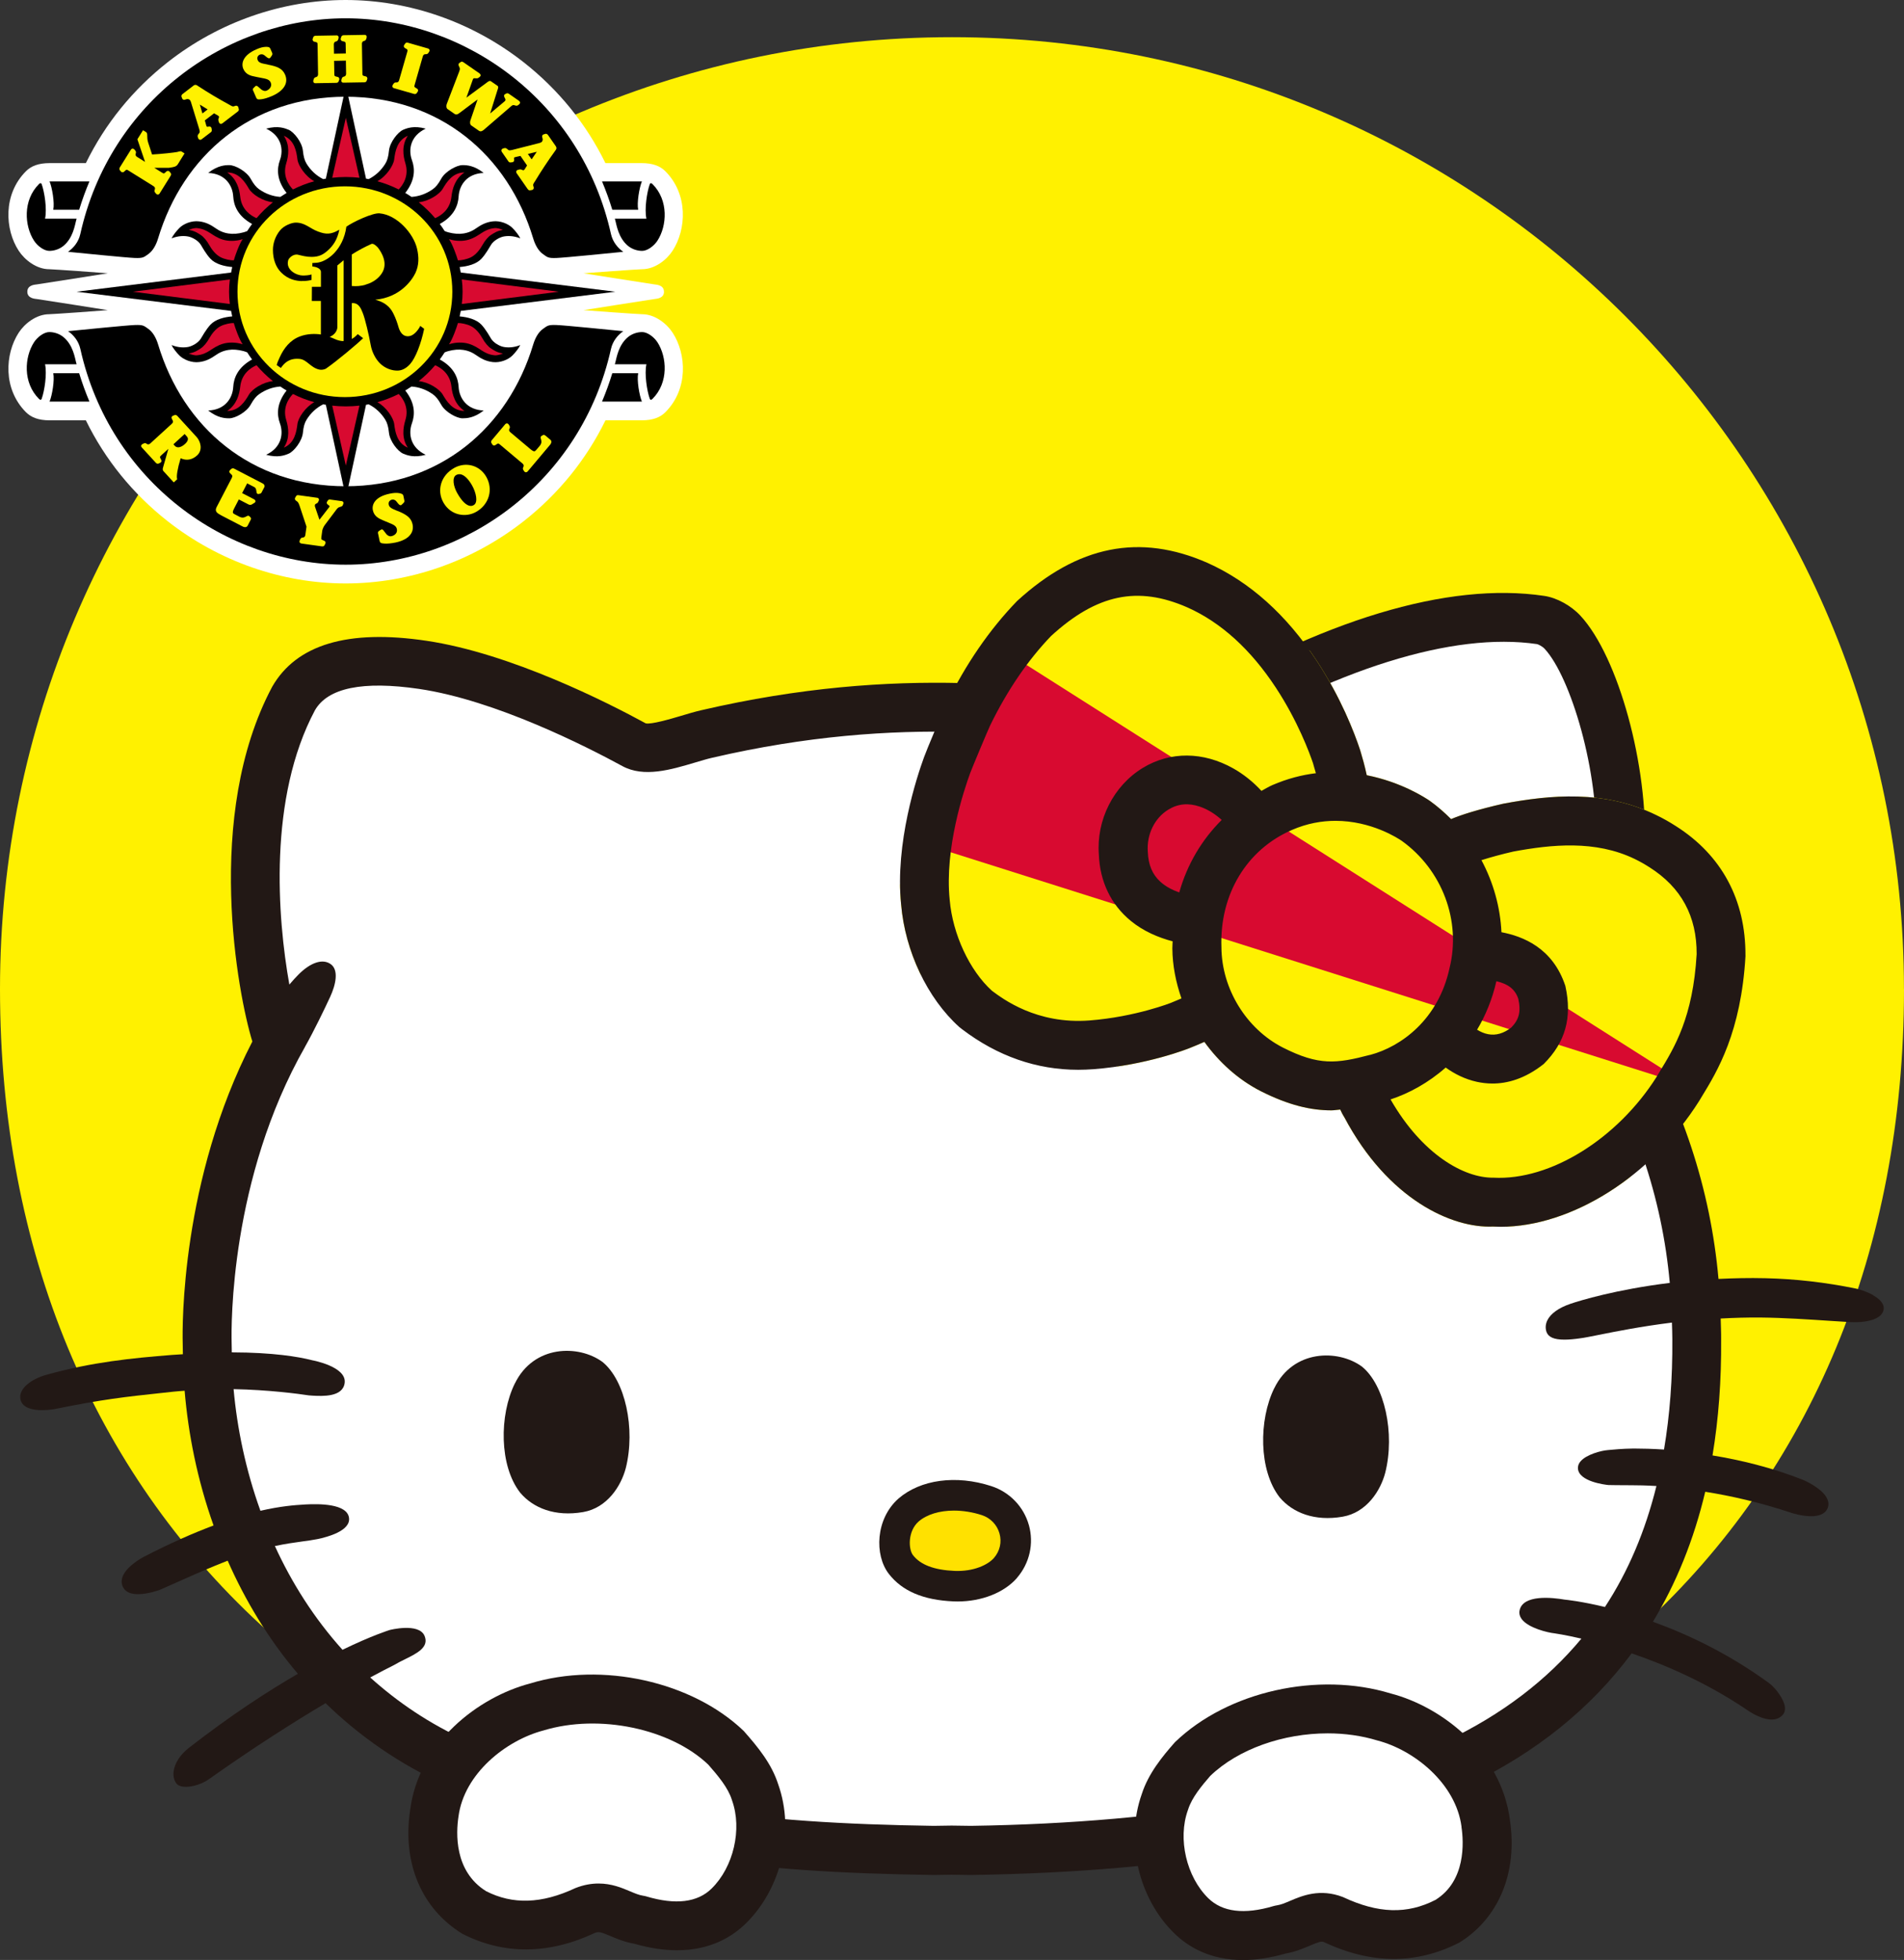
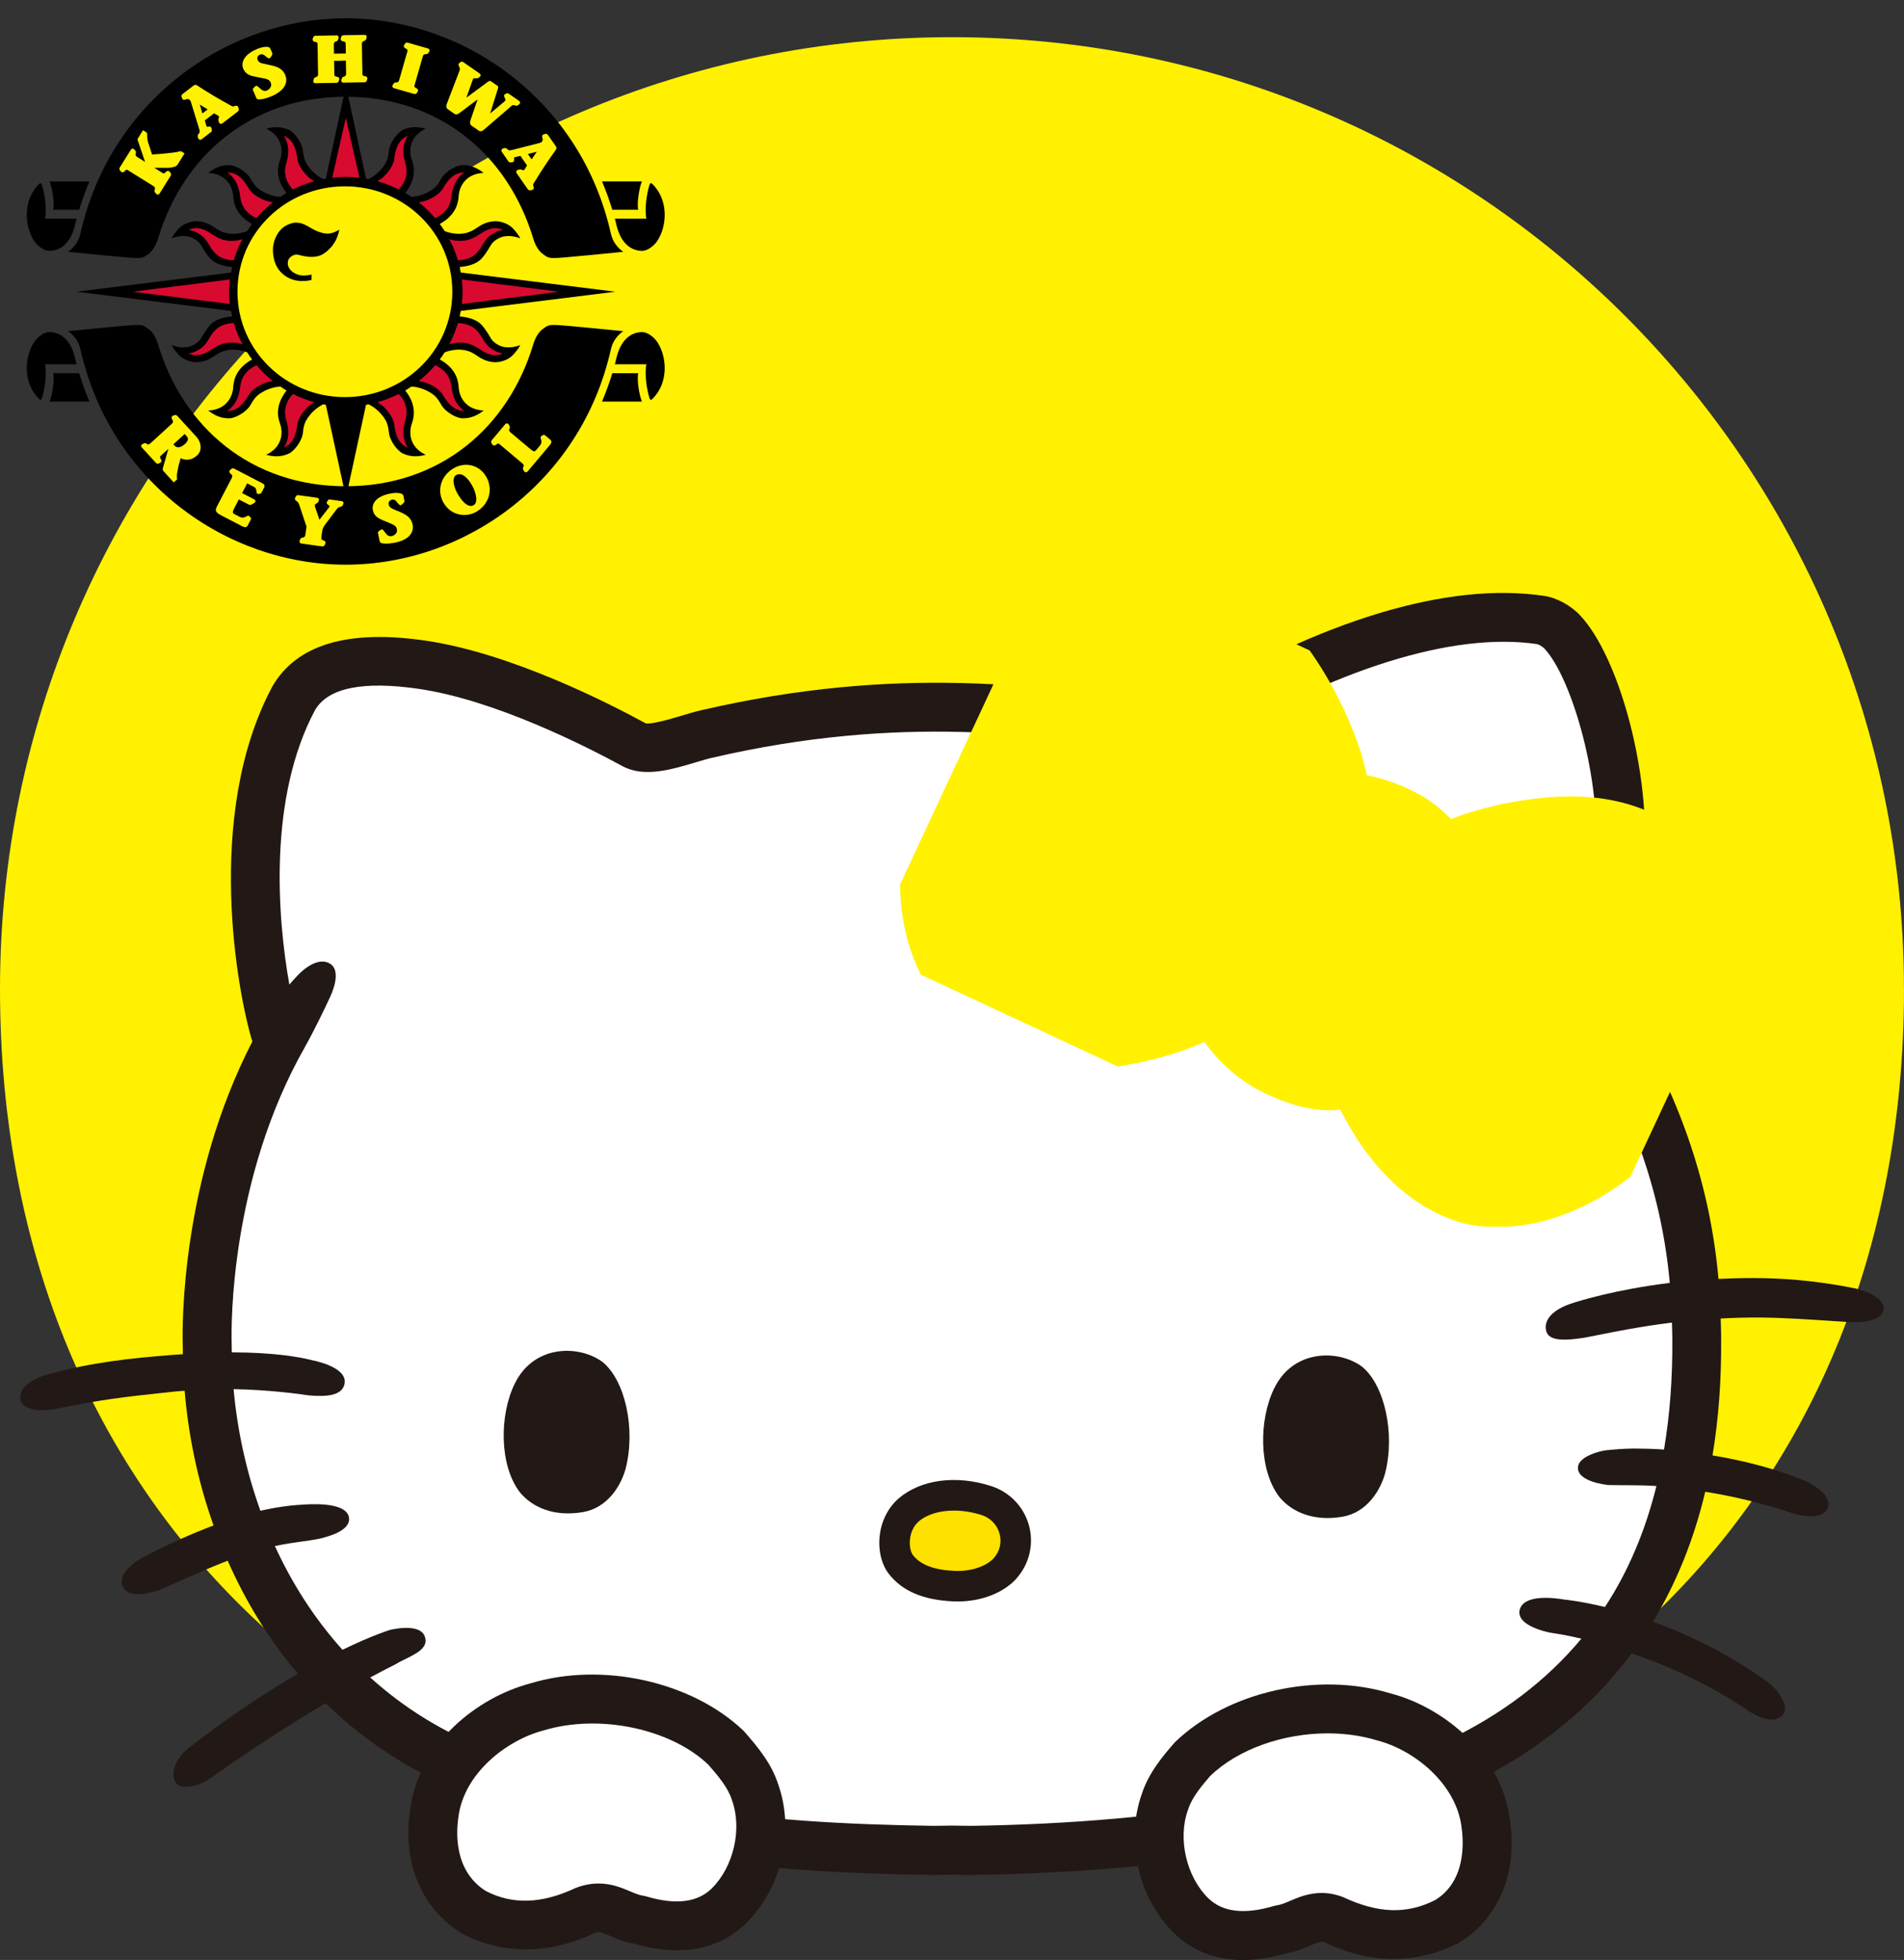
<svg xmlns="http://www.w3.org/2000/svg" id="_レイヤー_2" data-name="レイヤー 2" viewBox="0 0 426.45 439.06">
  <rect x="0" y="0" width="426.45" height="439.06" fill="#333333" stroke="none" />
  <defs>
    <style>
      .cls-1 {
        fill: none;
      }

      .cls-2 {
        fill: #221815;
      }

      .cls-3 {
        fill: #ffe100;
      }

      .cls-4 {
        fill: #fff;
      }

      .cls-5 {
        fill: #d80a30;
      }

      .cls-6 {
        fill: #fff100;
      }

      .cls-7 {
        clip-path: url(#clippath);
      }
    </style>
    <clipPath id="clippath">
      <path class="cls-1" d="M390.94,214.08c.07-12.49-5.34-22.53-15.6-29.03-.69-.44-1.39-.87-2.1-1.27-.77-.43-1.55-.85-2.34-1.22-11.64-5.67-23.69-4.48-34.15-2.53-5.83,1.33-9.45,2.5-11.74,3.46-1.46-1.46-3.03-2.84-4.74-4.07-.97-.67-6.37-4.22-14.15-5.76-.48-2.23-.98-3.97-1.26-4.88-.01-.05-.23-.79-.25-.84-1.29-3.88-4.26-11.63-9.68-19.89-6.8-10.34-15.02-17.72-24.49-21.96-15.15-6.65-29.01-3.93-42.64,8.55-6.19,6.4-11.53,14.18-15.87,23.1-.54,1.12-4.52,10.56-4.96,11.86-1.56,4.27-6.56,19.27-5.14,33.03.89,10.47,5.87,20.98,13,27.42.12.11.54.44.67.53,7.94,6.03,16.67,9.07,25.99,9.07,1.13,0,2.27-.05,3.42-.13,12.05-.93,21.23-4.61,21.51-4.72,1.18-.45,2.22-.93,3.33-1.4,3.32,4.59,7.6,8.48,12.65,11.05,6.29,3.17,11.23,4.29,15.81,4.29.67,0,1.31-.14,1.97-.18.25.54.51,1.09.92,1.73,9.83,18.52,24.19,24.87,33.25,24.48.58.03,1.17.05,1.76.05,15.78,0,33.72-11.18,44.46-28.18l.53-.88c3.53-5.77,8.87-14.5,9.85-31.66Z" />
    </clipPath>
  </defs>
  <g id="_レイヤー_1-2" data-name="レイヤー 1">
    <g>
      <path class="cls-6" d="M426.45,221.55c0,117.76-84.41,196.43-213.22,196.43S0,339.31,0,221.55,95.46,8.33,213.22,8.33s213.22,95.46,213.22,213.23Z" />
      <g>
        <g>
          <path class="cls-2" d="M419.51,290.11c-1.3-.72-2.84-1.24-3.8-1.44-6.81-1.4-13.64-2.18-20.31-2.33-3.7-.09-7.16,0-10.5.16-1.79-20.11-8.09-39.31-19.27-58.27,1.62-9.72,2.12-22.36,2.53-32.66l.21-5.17c.84-18.75-5.88-43.26-14.38-52.46-2.12-2.29-5.31-4.04-8.12-4.45-21.54-3.21-49.87,5.34-81.73,24.67l-4-.59c-26.18-3.9-58.77-8.75-103.06,1.53-1.4.32-2.95.78-4.54,1.26-2.37.71-6.76,1.98-7.92,1.68-8.49-4.64-30.28-15.71-49.14-18.5-17.53-2.61-29.09.83-34.52,10.31-15.37,28.86-7.65,69.07-4.44,79.47-16,31.01-15.7,63.87-15.6,67.47,0,.84.03,1.72.04,2.58-.84.06-1.6.09-2.48.16-8.93.71-17.8,1.58-28.07,4.44-3.34.92-6.41,3.14-5.81,5.59.47,1.92,2.84,2.34,4.83,2.34,1.54,0,2.85-.25,2.89-.26,10.63-2.17,16.02-2.75,23.47-3.55l3.14-.34c.81-.09,1.61-.13,2.42-.2.81,9.68,2.85,19.99,6.48,30.18-4.44,1.67-9.56,3.89-15.71,7.07-.04.02-3.98,2.08-4.74,4.62-.23.78-.15,1.56.23,2.24.62,1.11,1.92,1.46,3.31,1.46,2.3,0,4.82-.95,4.86-.96,1.84-.81,3.57-1.58,5.21-2.31,3.72-1.66,6.96-3.05,10-4.23,3.93,8.9,9.09,17.53,15.73,25.34-6.84,3.96-15.09,9.33-24.43,16.6-1.94,1.52-3.19,3.45-3.41,5.32-.12,1.04.11,1.99.65,2.67.41.51,1.18.73,2.1.73,1.62,0,3.71-.68,5.14-1.7,10.26-7.27,19.16-12.89,26.15-17.04,7.51,7.31,16.5,13.67,27.22,18.49,35.27,15.84,67.77,19.4,108.95,20l4.04-.06,4.36.06c47.38-.7,84.81-7.46,111.26-20.11,15.35-7.34,27.56-17.24,36.7-29.54,7.64,2.61,16.9,6.62,25.83,12.66,1.14.79,3.45,2.17,5.5,2.17.92,0,1.79-.27,2.47-1.01.29-.3.61-.85.53-1.73-.17-1.86-2.22-4.46-3.56-5.43-9.12-6.66-18.29-10.95-26.01-13.74,5.25-8.67,9.17-18.37,11.72-29.12,5.64.9,12.22,2.35,19.44,4.77.04,0,2.17.71,4.26.71,1.57,0,3.11-.39,3.7-1.78.27-.63.26-1.33-.03-2.02-1.04-2.48-5.39-4.32-5.43-4.33-7.12-2.82-14.12-4.47-20.31-5.49,1.35-8.14,2-16.8,1.93-26,.02-1.57-.07-3.12-.1-4.67,2.93-.16,5.97-.26,9.16-.22,4.96.05,10.48.42,15.35.74,1.52.1,2.99.19,4.4.28,3.19.18,7.1-.41,7.57-2.73.17-.81-.11-2.03-2.36-3.29Z" />
          <path class="cls-4" d="M354.53,228.24c1.76-9.13,2.29-22.42,2.71-33.11l.22-5.23c.76-16.97-5.67-38.25-11.49-44.55-.51-.56-1.4-.99-1.72-1.06-18.78-2.76-45.27,5.51-74.57,23.31-2.08,1.26-3.22,1.95-5.23,1.65l-5.91-.87c-25.25-3.76-56.69-8.45-98.98,1.36-1.2.27-2.52.68-3.88,1.08-5.38,1.6-11.46,3.43-16.3.79-7.98-4.35-28.38-14.75-45.5-17.28-12.59-1.85-20.45-.25-23.34,4.78-10.47,19.65-8.42,46.45-5.73,61.45.72-.85,1.42-1.62,2.07-2.27,2.63-2.63,5.32-3.6,7.16-2.33,1.91,1.32,1.15,4.66-.08,7.33-1.22,2.65-3.69,7.76-5.63,11.18,0,0,0,.01,0,.02-16.85,29.6-16.54,62.53-16.45,66.2,0,.74.03,1.51.04,2.26,9.31.02,14.99,1,17.89,1.74l.21.05c.06.01,7.62,1.41,7.18,5.04-.39,3.23-4.98,2.99-7.2,2.87l-.82-.06c-2.44-.37-8.96-1.24-16.86-1.4.79,8.79,2.71,18.09,6.01,27.25,4.52-1.04,7.71-1.28,9.83-1.4l.29-.02c2.79-.15,9.39-.25,9.73,3.07.3,2.87-4.87,4.24-7.11,4.7-1.04.21-2.16.36-3.41.53-1.75.24-3.74.52-6.09,1.02,3.77,8.24,8.76,16.15,15.14,23.24,6.63-3.22,10.45-4.39,10.53-4.42.06-.03,6.57-1.68,7.84,1.28,1.09,2.56-1.67,3.92-4.33,5.24-.85.42-1.74.86-2.55,1.35,0,0-.09.05-.26.13-1.03.51-2.75,1.4-5.02,2.62,6.17,5.56,13.32,10.43,21.71,14.2,33.54,15.07,64.84,18.45,104.46,19.04l4.04-.06,4.36.06c44.98-.67,81.88-7.25,106.54-19.04,12.36-5.91,22.38-13.54,30.17-22.9-3.71-.86-5.98-1.18-6.04-1.19-1.42-.14-5.85-1.17-7.34-3.19-.44-.61-.61-1.28-.47-1.94.75-3.62,7.32-2.9,10.09-2.42.35.03,3.75.38,9.03,1.65,5.2-7.94,9.03-16.98,11.53-27.1-2.33-.14-4.2-.17-5.48-.17-2.44.01-5.28-.05-5.28-.05-.73-.07-6.59-.76-6.82-3.68-.03-.39.05-1,.6-1.64,1.31-1.53,4.62-2.39,6.03-2.5l.31-.03c.84-.08,3.07-.3,5.31-.32h.61c1.62,0,3.81.05,6.42.22,1.29-7.68,1.93-15.9,1.86-24.75.01-1.24-.06-2.46-.09-3.69-6.85.85-12.47,1.97-16.3,2.74-1.96.39-3.38.68-4.24.78-1.38.2-2.56.3-3.55.3-2.31,0-3.58-.56-4-1.72-.29-.84-.23-1.74.18-2.59.74-1.52,2.53-2.81,5.19-3.72,2.09-.71,10.2-3.2,22.24-4.68-1.72-19.09-7.86-37.28-18.78-55.31-.7-1.16-.95-2.54-.69-3.87Z" />
        </g>
        <g>
          <path class="cls-2" d="M115.31,309.92c-3.5,7.1-3.52,18.45,1.21,24.48,2.92,3.45,7.8,5.41,14.09,4.33,5.43-.94,8.52-5.9,9.55-9.85,2.23-8.84-.14-19.68-5.23-23.79-5.36-3.91-15.39-3.82-19.61,4.83Z" />
          <path class="cls-2" d="M285.41,310.96c-3.5,7.1-3.52,18.45,1.21,24.48,2.92,3.45,7.8,5.41,14.09,4.33,5.43-.94,8.52-5.9,9.55-9.85,2.23-8.84-.15-19.68-5.23-23.79-5.36-3.91-15.39-3.82-19.61,4.83Z" />
          <g>
            <path class="cls-2" d="M230.45,341.67c-1.17-4.16-4.32-7.43-8.44-8.76-7.86-2.55-15.82-1.48-20.77,2.79-5.16,4.56-5.41,12.65-2.19,16.84,2.99,3.88,7.72,5.9,14.48,6.2.31.01.63.02.94.02,5.41,0,10.44-1.98,13.31-5.27v-.02c2.83-3.28,3.82-7.69,2.67-11.81Z" />
            <path class="cls-3" d="M219.9,339.41c-2.1-.68-4.24-1.01-6.25-1.01-3.19,0-6.05.84-7.91,2.45-2.45,2.17-2.29,6.18-1.26,7.52,1.68,2.18,4.74,3.34,9.35,3.54,4.27.17,7.46-1.38,8.79-2.9,1.34-1.56,1.79-3.55,1.24-5.49-.54-1.94-2.02-3.48-3.96-4.11Z" />
          </g>
        </g>
      </g>
      <g>
        <g>
          <path class="cls-2" d="M174.31,399.75c-1.48-4.63-4.48-8.3-7.74-11.99-11.57-11.1-31.76-15.56-47.81-10.64-11.58,3.03-24.94,13.2-26.89,28.3-1.79,11.76,2.42,22.06,11.65,27.76,9.31,4.78,19.42,4.67,29.7-.17.87-.33,1.3-.24,3.57.72,1.42.61,3.17,1.34,5.28,1.7,3.57,1.03,6.76,1.46,9.57,1.46,7.46,0,12.38-3.02,15.44-6.04,7.97-7.84,10.94-20.61,7.23-31.1Z" />
          <path class="cls-4" d="M163.97,403.34c-.03-.07-.05-.13-.07-.2-.83-2.65-3.05-5.31-5.25-7.82-8.41-8.05-24.41-11.47-36.92-7.67-8.41,2.21-17.79,9.67-19.04,19.29-.55,3.62-1.01,12.25,6.19,16.72,5.93,3.02,12.4,2.87,20-.7,1.9-.75,3.63-1.02,5.19-1.02,2.92,0,5.24.98,6.98,1.72,1.12.47,2.08.88,2.97,1.01.27.04.53.09.78.17,6.51,1.94,11.44,1.34,14.59-1.78,4.91-4.82,6.87-13.3,4.58-19.71Z" />
        </g>
        <g>
          <path class="cls-2" d="M338.19,407.71c-1.98-15.21-15.33-25.39-26.69-28.34-16.27-4.97-36.47-.53-48.34,10.91-2.82,3.2-5.95,7-7.44,11.65-3.71,10.49-.74,23.27,7.22,31.1,3.07,3.03,8,6.05,15.45,6.05,2.81,0,5.99-.43,9.57-1.46,2.11-.36,3.85-1.1,5.28-1.7,2.29-.98,2.71-1.06,3.23-.88,10.61,5,20.73,5.1,30.44.1,8.83-5.48,13.04-15.78,11.27-27.43Z" />
          <path class="cls-4" d="M327.35,409.24c-1.27-9.74-10.64-17.21-18.84-19.34-3.53-1.08-7.32-1.6-11.13-1.6-9.92,0-20.02,3.48-26.32,9.54-1.88,2.17-4.1,4.83-4.94,7.48-.02.07-.04.13-.07.2-2.29,6.41-.33,14.89,4.56,19.7,3.17,3.11,8.06,3.72,14.6,1.78.25-.07.51-.13.78-.17.89-.13,1.85-.53,2.97-1.01,2.67-1.14,6.69-2.83,11.82-.85,7.93,3.73,14.41,3.88,20.73.64,6.81-4.24,6.35-12.88,5.82-16.38Z" />
        </g>
      </g>
      <g>
        <g class="cls-7">
          <rect class="cls-6" x="244.78" y="115.66" width="102.63" height="175.93" transform="translate(-13.59 385.92) rotate(-65)" />
-           <polygon class="cls-5" points="378.57 243.39 223.93 145.16 203.92 188.07 378.57 243.39" />
        </g>
-         <path class="cls-2" d="M390.94,214.08c.07-12.49-5.34-22.53-15.6-29.03-.69-.44-1.39-.87-2.1-1.27-.77-.43-1.55-.85-2.34-1.22-11.64-5.67-23.69-4.48-34.15-2.53-5.83,1.33-9.45,2.5-11.74,3.46-1.46-1.46-3.03-2.84-4.74-4.07-.97-.67-6.37-4.22-14.15-5.76-.48-2.23-.98-3.97-1.26-4.88-.01-.05-.23-.79-.25-.84-1.29-3.88-4.26-11.63-9.68-19.89-6.8-10.34-15.02-17.72-24.49-21.96-15.15-6.65-29.01-3.93-42.64,8.55-6.19,6.4-11.53,14.18-15.87,23.1-.54,1.12-4.52,10.56-4.96,11.86-1.56,4.27-6.56,19.27-5.14,33.03.89,10.47,5.87,20.98,13,27.42.12.11.54.44.67.53,7.94,6.03,16.67,9.07,25.99,9.07,1.13,0,2.27-.05,3.42-.13,12.05-.93,21.23-4.61,21.51-4.72,1.18-.45,2.22-.93,3.33-1.4,3.32,4.59,7.6,8.48,12.65,11.05,6.29,3.17,11.23,4.29,15.81,4.29.67,0,1.31-.14,1.97-.18.25.54.51,1.09.92,1.73,9.83,18.52,24.19,24.87,33.25,24.48.58.03,1.17.05,1.76.05,15.78,0,33.72-11.18,44.46-28.18l.53-.88c3.53-5.77,8.87-14.5,9.85-31.66ZM262.41,224.6c-.08.03-8.08,3.2-18.37,4-11.87.91-19.45-4.85-21.88-6.66-5-4.53-8.79-12.66-9.45-20.34-1.18-11.51,3.16-24.52,4.61-28.48.39-1.06,3.95-9.57,4.44-10.59,3.84-7.9,8.52-14.72,13.66-20.06,10.24-9.37,19.41-11.29,30.57-6.38,7.49,3.35,14.15,9.4,19.77,17.96,4.92,7.49,7.54,14.61,8.32,16.91l.28.99c.1.33.23.76.37,1.26-3.12.38-6.39,1.21-9.76,2.67-.86.37-1.62.86-2.44,1.29-1.82-1.99-4.05-3.77-6.3-5.03-6.73-3.79-14.11-3.85-20.25-.13-6.59,4-10.46,11.71-9.86,19.44.23,6.03,2.69,11.16,7.12,14.82,2.87,2.37,6.27,3.78,9.4,4.6,0,.53-.07,1.05-.06,1.58.03,3.82.78,7.6,2.04,11.21-.76.31-1.43.63-2.24.94ZM264.12,199.92c-1.43-.51-2.96-1.24-4.22-2.39-1.79-1.63-2.7-3.75-2.82-6.7-.29-3.87,1.51-7.58,4.61-9.47,2.17-1.32,4.47-1.53,7.04-.66,2.02.68,3.67,1.86,4.9,2.98-4.48,4.46-7.75,9.99-9.5,16.23ZM306.89,236.3c-7.63,2.01-11.53,2.43-19.54-1.62-8.18-4.17-13.72-13.13-13.78-22.46-.43-11.82,5.62-21.89,15.78-26.29,3.44-1.5,6.75-2.05,9.77-2.05,8.05,0,14.03,3.93,14.85,4.49,9.03,6.49,13.34,17.88,10.69,28.51-2.49,11.49-10.8,17.57-17.75,19.43ZM371.63,240.24l-.6,1.01c-8.69,13.74-23.71,23.26-36.56,22.57-6.52.09-15.93-5.16-23.02-17.53,4.14-1.36,8.46-3.71,12.35-7.14,1.96,1.41,4.3,2.61,7,3.2,1.02.22,2.2.38,3.49.38,3.21,0,7.18-.98,11.47-4.38,4.81-4.81,6.43-10.35,4.84-17.49-2.82-8.54-9.53-11.12-14.31-12.03-.27-5.63-1.81-11.14-4.48-16.14,2.05-.65,4.64-1.36,7.15-1.93,8.49-1.57,18.35-2.62,27.19,1.67.59.28,1.14.58,1.7.89.53.3,1.04.61,1.59.96,7.15,4.53,10.61,10.99,10.57,19.46-.82,14.14-4.94,20.88-8.38,26.5ZM335.17,219.81c2.53.61,4.13,1.69,4.89,3.93.65,2.96.13,4.69-1.56,6.43-1.71,1.35-3.44,1.83-5.18,1.51-.94-.17-1.76-.57-2.49-1,1.88-3.16,3.39-6.77,4.33-10.89Z" />
      </g>
    </g>
    <g>
-       <path class="cls-4" d="M148.72,65.35c0,1.48-1.61,1.58-2.2,1.65-.59.07-15.82,2.48-15.82,2.48.92.09,12.35.91,13.11.91,2.87,0,5.51,2.09,6.85,4.15,3.09,4.76,3.55,12.62-1.65,17.82-1.15,1.15-2.8,1.8-5.28,1.8h-8.12c-4.3,8.79-10.5,16.46-18.36,22.63-11.44,8.97-25.58,13.91-39.83,13.91s-28.39-4.94-39.83-13.91c-7.86-6.17-14.06-13.84-18.36-22.63h-8.12c-2.48,0-4.12-.65-5.28-1.8-5.2-5.2-4.73-13.06-1.65-17.82,1.34-2.07,3.98-4.15,6.85-4.15.76,0,12.18-.82,13.11-.91,0,0-15.23-2.42-15.82-2.48-.59-.07-2.2-.17-2.2-1.65s1.61-1.58,2.2-1.65c.59-.07,15.82-2.48,15.82-2.48-.92-.09-12.35-.91-13.11-.91-2.87,0-5.51-2.09-6.85-4.15-3.09-4.76-3.55-12.62,1.65-17.82,1.15-1.15,2.8-1.8,5.28-1.8h8.12c4.3-8.79,10.5-16.46,18.36-22.63C49.02,4.94,63.17,0,77.41,0s28.39,4.94,39.83,13.91c7.86,6.17,14.06,13.84,18.36,22.63h8.12c2.48,0,4.12.65,5.28,1.8,5.2,5.2,4.73,13.06,1.65,17.82-1.34,2.07-3.98,4.15-6.85,4.15-.76,0-12.18.82-13.11.91,0,0,15.23,2.42,15.82,2.48.59.07,2.2.17,2.2,1.65Z" />
      <g>
        <g>
          <path d="M137.81,65.35l-34.61,4.3c-.07.41-.16.82-.25,1.23,1.74.15,3.73.64,4.87,1.85.99,1.05,1.86,2.64,2.18,3.16.58.94,1.91,1.64,2.72,1.81.9.19,2.25.22,3.81-.4-.29.65-1.12,1.71-1.78,2.36-.91.9-2.69,1.66-4.39,1.45-1.49-.18-2.54-.72-3.84-1.63-1.25-.88-2.54-1.12-3.52-1.16-.98-.04-2.39.18-3.41.62-.34.54-.71,1.07-1.09,1.59,3.26,1.79,4.11,4.21,4.22,6.14.14,2.55,1.85,5.16,5.61,5.29-2.15,1.71-3.84,1.74-4.74,1.75-1.3,0-3.86-1.39-4.77-3.05-.67-1.21-1.24-1.9-1.92-2.37-1.39-.97-2.97-1.58-4.73-1.7-.46.31-.93.61-1.4.89,2.32,2.94,2.15,5.51,1.5,7.33-.87,2.4-.33,5.48,3.08,7.07-2.65.73-4.22.09-5.04-.25-1.2-.51-3-2.79-3.19-4.68-.14-1.38-.4-2.24-.83-2.94-.9-1.44-2.13-2.64-3.71-3.43-.2.04-.4.07-.6.1l-4.5,20.81-4.5-20.81c-.2-.03-.4-.06-.6-.1-1.59.8-2.81,1.99-3.71,3.43-.44.7-.7,1.56-.83,2.94-.19,1.88-1.99,4.17-3.19,4.68-.82.35-2.39.98-5.04.25,3.41-1.6,3.95-4.67,3.08-7.07-.66-1.82-.82-4.39,1.5-7.33-.48-.28-.95-.58-1.4-.89-1.76.12-3.34.73-4.73,1.7-.68.47-1.25,1.16-1.92,2.37-.91,1.66-3.47,3.05-4.77,3.05-.89,0-2.59-.04-4.74-1.75,3.76-.13,5.47-2.74,5.61-5.29.11-1.92.97-4.35,4.22-6.14-.38-.51-.75-1.04-1.09-1.59-1.02-.44-2.43-.65-3.41-.62-.98.04-2.27.28-3.52,1.16-1.3.91-2.36,1.45-3.84,1.63-1.7.21-3.47-.55-4.39-1.45-.66-.65-1.49-1.7-1.78-2.36,1.56.62,2.91.59,3.81.4.81-.18,2.14-.87,2.72-1.81.32-.51,1.19-2.1,2.18-3.16,1.14-1.22,3.13-1.71,4.87-1.85-.09-.41-.18-.82-.25-1.23l-34.61-4.3,34.61-4.3c.07-.41.16-.82.25-1.23-1.74-.15-3.73-.64-4.87-1.85-.99-1.05-1.86-2.64-2.18-3.16-.58-.94-1.91-1.64-2.72-1.81-.9-.19-2.25-.22-3.81.4.29-.65,1.12-1.71,1.78-2.36.91-.9,2.69-1.66,4.39-1.45,1.49.18,2.54.72,3.84,1.63,1.25.88,2.54,1.12,3.52,1.16.98.04,2.39-.18,3.41-.62.34-.54.71-1.07,1.09-1.59-3.26-1.79-4.11-4.21-4.22-6.14-.14-2.55-1.85-5.16-5.61-5.29,2.15-1.71,3.84-1.75,4.74-1.75,1.3,0,3.86,1.39,4.77,3.05.67,1.21,1.24,1.9,1.92,2.37,1.39.97,2.97,1.58,4.73,1.7.46-.31.93-.61,1.4-.89-2.32-2.94-2.15-5.51-1.5-7.33.87-2.4.33-5.48-3.08-7.07,2.65-.73,4.22-.09,5.04.25,1.2.51,3,2.79,3.19,4.68.14,1.38.4,2.24.83,2.94.9,1.44,2.13,2.64,3.71,3.43.2-.04.4-.07.6-.1l4.5-20.81,4.5,20.81c.2.03.4.06.6.1,1.58-.8,2.81-1.99,3.71-3.43.44-.7.7-1.56.83-2.94.19-1.88,1.99-4.17,3.19-4.68.82-.35,2.39-.98,5.04-.25-3.41,1.6-3.95,4.67-3.08,7.07.66,1.82.82,4.39-1.5,7.33.48.28.95.58,1.4.89,1.76-.12,3.34-.73,4.73-1.7.68-.47,1.25-1.16,1.92-2.37.91-1.66,3.47-3.05,4.77-3.05.89,0,2.59.04,4.74,1.75-3.76.13-5.47,2.74-5.61,5.29-.11,1.92-.97,4.35-4.22,6.14.38.51.75,1.04,1.09,1.59,1.02.44,2.43.65,3.41.62.98-.04,2.27-.28,3.52-1.16,1.3-.91,2.36-1.45,3.84-1.63,1.7-.21,3.47.55,4.39,1.45.66.65,1.49,1.7,1.78,2.36-1.56-.62-2.91-.59-3.81-.4-.81.18-2.14.87-2.72,1.81-.32.51-1.19,2.1-2.18,3.16-1.14,1.22-3.13,1.71-4.87,1.85.09.41.18.82.25,1.23l34.61,4.3Z" />
          <path class="cls-6" d="M101.31,65.35c0,13.21-10.85,23.61-24.06,23.61s-24.06-10.39-24.06-23.61,10.85-23.61,24.06-23.61,24.06,10.39,24.06,23.61Z" />
          <g>
            <path class="cls-5" d="M64.11,36.59c.52-1.69.87-4.06-.54-6.17,2.43,1.02,2.83,3.55,3.05,5.3.18,1.4,1.79,3.81,3.77,4.88-1.67.46-3.26,1.08-4.78,1.84-.91-.95-2.37-2.99-1.5-5.85Z" />
            <path class="cls-5" d="M53.81,44.1c-.19-1.76-.8-4.08-2.92-5.46,2.63-.02,4,2.16,4.88,3.67.71,1.22,3.13,2.79,5.36,3-1.34,1.07-2.57,2.26-3.67,3.56-1.22-.52-3.33-1.83-3.65-4.78Z" />
            <path class="cls-5" d="M52.36,58.32c-.62.04-2.06-.22-3.01-.73-1.05-.56-1.92-1.67-2.5-2.72-.51-.92-1.23-1.81-1.92-2.25-.73-.46-1.27-.87-2.65-1.12.69-.29,1.39-.45,1.85-.4,2.63.27,3.26,1.8,5.77,2.58,1.23.38,2.94.4,4.46-.11-.76,1.05-1.74,3.81-1.99,4.75Z" />
            <path class="cls-5" d="M90.8,36.59c-.52-1.69-.87-4.06.54-6.17-2.43,1.02-2.83,3.55-3.05,5.3-.18,1.4-1.79,3.81-3.77,4.88,1.67.46,3.26,1.08,4.78,1.84.91-.95,2.37-2.99,1.5-5.85Z" />
-             <path class="cls-5" d="M101.11,44.1c.19-1.76.8-4.08,2.92-5.46-2.63-.02-4,2.16-4.88,3.67-.71,1.22-3.13,2.79-5.36,3,1.34,1.07,2.57,2.26,3.67,3.56,1.22-.52,3.33-1.83,3.65-4.78Z" />
+             <path class="cls-5" d="M101.11,44.1c.19-1.76.8-4.08,2.92-5.46-2.63-.02-4,2.16-4.88,3.67-.71,1.22-3.13,2.79-5.36,3,1.34,1.07,2.57,2.26,3.67,3.56,1.22-.52,3.33-1.83,3.65-4.78" />
            <path class="cls-5" d="M77.46,39.65c.98,0,2.09.06,3.05.17l-3.05-13.43-3.05,13.43c.96-.11,2.06-.17,3.05-.17Z" />
            <path class="cls-5" d="M102.56,58.32c.62.04,2.06-.22,3.01-.73,1.05-.56,1.92-1.67,2.5-2.72.51-.92,1.23-1.81,1.92-2.25.73-.46,1.27-.87,2.65-1.12-.69-.29-1.39-.45-1.85-.4-2.63.27-3.26,1.8-5.77,2.58-1.23.38-2.94.4-4.46-.11.76,1.05,1.74,3.81,2,4.75Z" />
            <path class="cls-5" d="M64.11,94.11c.52,1.69.87,4.06-.54,6.17,2.43-1.02,2.83-3.55,3.05-5.3.18-1.4,1.79-3.81,3.77-4.88-1.67-.46-3.26-1.08-4.78-1.84-.91.95-2.37,2.99-1.5,5.85Z" />
            <path class="cls-5" d="M53.81,86.59c-.19,1.76-.8,4.08-2.92,5.46,2.63.02,4-2.16,4.88-3.67.71-1.22,3.13-2.79,5.36-3-1.34-1.07-2.57-2.26-3.67-3.56-1.22.52-3.33,1.83-3.65,4.78Z" />
            <path class="cls-5" d="M51.3,65.35c0,1.04.06,1.75.18,2.75l-21.72-2.75,21.72-2.75c-.12,1.01-.18,1.71-.18,2.75Z" />
            <path class="cls-5" d="M52.36,72.37c-.62-.04-2.06.22-3.01.73-1.05.56-1.92,1.67-2.5,2.72-.51.92-1.23,1.81-1.92,2.25-.73.46-1.27.87-2.65,1.12.69.29,1.39.45,1.85.4,2.63-.27,3.26-1.8,5.77-2.57,1.23-.38,2.94-.4,4.46.11-.76-1.05-1.74-3.81-1.99-4.75Z" />
            <path class="cls-5" d="M90.8,94.11c-.52,1.69-.87,4.06.54,6.17-2.43-1.02-2.83-3.55-3.05-5.3-.18-1.4-1.79-3.81-3.77-4.88,1.67-.46,3.26-1.08,4.78-1.84.91.95,2.37,2.99,1.5,5.85Z" />
            <path class="cls-5" d="M101.11,86.59c.19,1.76.8,4.08,2.92,5.46-2.63.02-4-2.16-4.88-3.67-.71-1.22-3.13-2.79-5.36-3,1.34-1.07,2.57-2.26,3.67-3.56,1.22.52,3.33,1.83,3.65,4.78Z" />
-             <path class="cls-5" d="M77.46,91.04c.98,0,2.09-.06,3.05-.17l-3.05,13.43-3.05-13.43c.96.11,2.06.17,3.05.17Z" />
            <path class="cls-5" d="M125.15,65.35l-21.72,2.75c.12-1.01.18-1.71.18-2.75s-.06-1.75-.18-2.75l21.72,2.75Z" />
            <path class="cls-5" d="M102.56,72.37c.62-.04,2.06.22,3.01.73,1.05.56,1.92,1.67,2.5,2.72.51.92,1.23,1.81,1.92,2.25.73.46,1.27.87,2.65,1.12-.69.29-1.39.45-1.85.4-2.63-.27-3.26-1.8-5.77-2.57-1.23-.38-2.94-.4-4.46.11.76-1.05,1.74-3.81,2-4.75Z" />
          </g>
          <g>
-             <path d="M77.55,50.8c1.55-1.12,5.93-3.13,7.42-3.01,3.95.32,7.63,4.51,8.43,7.89.45,1.89.46,3.75-.36,5.48-.8,1.67-3.48,5.48-8.99,5.98,2.9.76,3.7,2.39,4.13,3.26.44.87.85,2.07,1.05,2.79.58,2.07,1.8,2.35,2.76,2.03.95-.31,1.85-1.56,2.14-2.21l.87.65c-.69,3.34-1.93,6.55-3.16,7.91-1.02,1.12-1.99,1.43-2.76,1.45-1.34.04-2.86-.53-3.95-1.6-1.02-.99-1.83-2.57-2.1-4.13-.38-2.14-1.27-5.98-1.81-7.25-.37-.86-.81-2.25-2.43-2.14v8.03c.55-.29.95-.67,1.34-1.08l1.2.91c-1.45,1.41-5.92,5.15-8.27,6.78-.43.29-1.12.35-1.56.25-1.96-.44-2.76-2.25-4.42-2.39-2.21-.2-3.35.83-4.17,2.03l-.94-.65c.16-.63.42-1.14.65-1.67.94-2.1,2.36-3.93,4.57-4.75,1.63-.61,3.35-.63,4.68-.43v-7.51s-2.03,0-2.03,0l.02-3.17h2.02v-3.32c0-.81-1.1-1.17-1.92-1.23v-.78s.65-.04.86-.05c2.47-.15,6.06-2.97,6.75-8.05Z" />
            <path class="cls-6" d="M74.87,75.9c-.25-.12-.6-.27-1.02-.42,1.18-.55,1.64-1.36,1.71-2.12v-13.89s1.41-1.18,1.41-1.18v18.12c-.64.01-1.37-.16-2.1-.51Z" />
            <path class="cls-6" d="M81.87,63.79c-1.07.3-2.08.38-3.08.28v-7.06c1.46-.93,3.08-1.78,4.42-2.37.45-.2,1.3.63,1.52.94.69.94,2.29,3.41.76,5.69-.51.76-1.55,1.92-3.63,2.5Z" />
            <path d="M67.58,62.95c.76.03,1.69-.09,2.2-.25v-1.23c-.51.22-1.51.25-1.98.25-1.3,0-3.84-1.18-3.26-3.39.15-.57,1.19-1.5,2.19-1.27.91.21,1.85.49,3.05.49,1.74,0,2.7-.58,3.72-1.52,1.02-.94,2.03-2.21,2.5-4.57-1.89,1.09-2.94,1.09-4.79.4-1.85-.69-2.87-1.99-4.97-1.99-.91,0-2.65.65-3.55,1.78-1.03,1.28-1.56,2.87-1.56,4.32,0,2.1.64,3.88,1.85,5.08,1.61,1.6,3.35,1.87,4.61,1.92Z" />
          </g>
        </g>
        <g>
          <g>
            <path d="M77.41,21.67c21.17,0,36.43,13.16,42.02,31.77.44,1.45,1.16,2.76,2.18,3.48,1.02.73,1.16.94,3.05.87,1.89-.07,11.97-1.09,14.94-1.38-1.16-.8-2.34-2.13-2.76-3.99-6.6-29.67-32.59-48.32-59.42-48.32S24.59,22.76,17.99,52.42c-.41,1.86-1.6,3.19-2.76,3.99,2.97.29,13.06,1.31,14.94,1.38,1.89.07,2.03-.15,3.05-.87,1.02-.73,1.74-2.03,2.18-3.48,5.59-18.61,20.85-31.77,42.02-31.77Z" />
            <g>
              <path d="M17.05,49.39c.04-.13.07-.27.11-.4h-7.07c.47-2.18-.13-5.98-.74-7.69-.14-.38-.38-.31-.62-.07-3.66,3.65-3.25,9.39-1.11,12.69.81,1.24,2.29,2.28,3.41,2.28,1.02,0,2.24-.33,3.23-1.16,2.1-1.77,2.51-4.6,2.79-5.66Z" />
              <path d="M11.1,40.64c.58,1.38,1.16,4.82.83,6.35h5.8c.67-2.19,1.44-4.31,2.3-6.35h-8.93Z" />
            </g>
            <g>
              <path d="M137.82,49.39c-.04-.13-.07-.27-.11-.4h7.07c-.47-2.18.13-5.98.74-7.69.14-.38.38-.31.62-.07,3.66,3.65,3.25,9.39,1.11,12.69-.81,1.24-2.29,2.28-3.41,2.28-1.02,0-2.24-.33-3.23-1.16-2.1-1.77-2.51-4.6-2.79-5.66Z" />
              <path d="M143.77,40.64c-.58,1.38-1.16,4.82-.83,6.35h-5.8c-.67-2.19-1.44-4.31-2.3-6.35h8.93Z" />
            </g>
          </g>
          <g>
            <path d="M77.41,108.93c21.17,0,36.43-13.16,42.02-31.77.44-1.45,1.16-2.76,2.18-3.48,1.02-.73,1.16-.94,3.05-.87,1.89.07,11.97,1.09,14.94,1.38-1.16.8-2.34,2.13-2.76,3.99-6.6,29.67-32.59,48.32-59.42,48.32s-52.82-18.66-59.42-48.32c-.41-1.86-1.6-3.19-2.76-3.99,2.97-.29,13.06-1.31,14.94-1.38,1.89-.07,2.03.15,3.05.87,1.02.73,1.74,2.03,2.18,3.48,5.59,18.61,20.85,31.77,42.02,31.77Z" />
            <g>
              <path d="M17.05,81.2c.04.13.07.27.11.4h-7.07c.47,2.18-.13,5.98-.74,7.69-.14.38-.38.31-.62.07-3.66-3.65-3.25-9.39-1.11-12.69.81-1.24,2.29-2.28,3.41-2.28,1.02,0,2.24.33,3.23,1.16,2.1,1.77,2.51,4.6,2.79,5.66Z" />
              <path d="M11.1,89.96c.58-1.38,1.16-4.82.83-6.35h5.8c.67,2.19,1.44,4.31,2.3,6.35h-8.93Z" />
            </g>
            <g>
              <path d="M137.82,81.2c-.04.13-.07.27-.11.4h7.07c-.47,2.18.13,5.98.74,7.69.14.38.38.31.62.07,3.66-3.65,3.25-9.39,1.11-12.69-.81-1.24-2.29-2.28-3.41-2.28-1.02,0-2.24.33-3.23,1.16-2.1,1.77-2.51,4.6-2.79,5.66Z" />
              <path d="M143.77,89.96c-.58-1.38-1.16-4.82-.83-6.35h-5.8c-.67,2.19-1.44,4.31-2.3,6.35h8.93Z" />
            </g>
          </g>
          <g>
            <path class="cls-6" d="M34.65,42.51s-.01.04-.01.04c-.03.11-.11.35.12.61,0,0,.18.22.18.22.14.15.28.22.44.21.15-.01.28-.1.38-.26l2.46-3.95c.15-.24.11-.44.04-.56v-.03s-.03-.02-.03-.02l-.22-.27c-.08-.13-.23-.21-.39-.22-.15,0-.3.06-.41.19-.47.45-.51.46-.93.2l-1.71-1.07h3.18s.02,0,.02,0c0,0,.02,0,.02,0l.31-.05c.83-.12,1.38-.2,1.74-.77l1.34-2.16.16-.25-.25-.16-.41-.26c-.2-.12-.46-.05-.75.03-.08.02-.17.05-.25.07-.67.13-3.51.45-5.62.56l-.86-2.63c-.21-.65-.22-1.15-.22-1.52,0-.38,0-.71-.3-.89l-.39-.24-.25-.16-.16.25-1.04,1.67-.07.12.05.13,1.67,4.93-1.79-1.12c-.31-.2-.41-.45-.29-.76h0s.01-.05.01-.05c.03-.11.11-.35-.12-.61,0,0-.18-.22-.18-.22-.14-.15-.28-.22-.44-.21-.15.01-.28.1-.38.26l-2.46,3.94c-.15.24-.11.44-.04.56v.03s.03.02.03.02l.22.27c.08.13.23.21.39.22.15,0,.3-.06.41-.19.47-.45.51-.46.93-.2l5.6,3.49c.31.2.41.45.29.76h0Z" />
            <path class="cls-6" d="M53.46,24.37s-.08-.31-.08-.31v-.02s0-.02,0-.02c-.07-.18-.18-.26-.27-.3-.09-.04-.24-.07-.45,0-.44.2-.59.17-1.2-.21-2.37-1.28-5.04-2.87-7.17-4.28l.03.02c-.31-.27-.66-.32-.92-.12l-2.47,1.9c-.11.08-.4.3-.26.69,0,.01.11.26.11.26l-.02-.05c.04.17.12.3.24.37.21.12.43.04.62-.03.14-.05.29-.1.41-.08.01,0,.04,0,.07.01.22.04.46.08.65.61,0-.01,1.84,6,1.84,6,.22.77.2.79-.1,1.18-.13.17-.31.4-.19.71,0,0,.07.21.07.21.07.21.19.34.35.39.24.07.45-.09.59-.21.02-.02.05-.04.07-.06l1.86-1.42c.29-.22.2-.56.17-.67,0-.01,0-.03,0-.03,0,0-.04-.19-.04-.19-.1-.46-.56-.38-.71-.35-.26.05-.35.07-.44-.2,0,.02-.23-.81-.34-1.2l2.06-1.58.89.5c.29.21.26.3.17.53-.07.17-.15.38-.07.62,0,0,.1.33.1.33.08.24.22.33.33.36.11.03.28.04.48-.12l3.35-2.57c.23-.17.39-.33.28-.71ZM44.76,23.43l1.75,1.08-1.17.9-.58-1.97Z" />
            <path class="cls-6" d="M59.99,14.46s-.16-.03-.16-.03c-1.36-.25-1.97-.39-2.17-1.15-.14-.56.27-.94.5-1.03.39-.17.76-.11,1.09.16,0,0,.1.08.1.08.52.44.76.62.99.57.11-.02.19-.09.24-.19l-.02.04.37-.55.03-.04v-.05s.02-.02.02-.03c.02-.08.05-.2,0-.34l-.42-.97v.03c-.13-.49-.68-.47-1.08-.46-.59.02-1.18.17-2.03.54-3.01,1.3-3.49,3.12-2.95,4.4.57,1.32,1.75,1.56,2.69,1.74l.32.07c.31.06.6.12.87.17,1.37.25,1.98.39,2.27,1.12.31.8-.26,1.47-.92,1.76-.46.2-.93-.05-1.16-.22-.21-.16-.4-.34-.56-.48-.32-.29-.55-.5-.8-.3-.02.02-.45.44-.45.44-.24.24-.08.55-.01.68.02.03.03.06.04.08l.55,1.28c.24.56.47.53,1.24.45.55-.06,1.5-.35,2.35-.72,1.57-.68,2.61-1.59,3.01-2.63.27-.73.23-1.49-.14-2.27-.61-1.31-1.86-1.77-3.82-2.13Z" />
            <path class="cls-6" d="M81.85,17.1c-.64-.15-.67-.18-.68-.67l-.11-6.6c0-.37.16-.59.48-.66h0s.04-.01.04-.01c.11-.03.35-.1.45-.43,0,0,.08-.27.08-.27.05-.2.03-.36-.06-.48-.09-.12-.23-.18-.42-.17l-4.65.08c-.28,0-.43.15-.5.27l-.02.03v.03s-.12.33-.12.33c-.06.14-.05.31.02.44.08.13.21.22.38.24.64.15.67.18.68.67,0,0,.03,1.63.04,2.08l-2.65.05c0-.46-.04-2.08-.04-2.08,0-.37.16-.59.48-.66h0s.04-.01.04-.01c.11-.03.35-.1.45-.43,0,0,.08-.27.08-.27.05-.2.03-.36-.06-.48-.09-.12-.23-.18-.42-.17l-4.65.08c-.28,0-.43.15-.5.27l-.02.03v.03s-.12.33-.12.33c-.06.14-.05.31.02.44.08.13.21.22.38.24.64.15.67.18.68.67l.11,6.6c0,.37-.16.59-.48.66h0s-.04.01-.04.01c-.11.03-.35.1-.45.43,0,0-.08.27-.08.27-.05.2-.03.36.06.48.09.12.23.18.42.17,0,0,4.65-.08,4.65-.08.28,0,.43-.15.5-.27l.02-.03v-.03s.12-.33.12-.33c.06-.14.05-.31-.02-.44-.08-.13-.21-.22-.38-.24-.64-.15-.67-.18-.68-.67,0,0-.04-2.42-.05-2.92l2.64-.05.05,2.92c0,.37-.16.59-.48.66h0s-.04.01-.04.01c-.11.03-.35.1-.45.43,0,0-.08.27-.08.27-.05.2-.03.36.06.48.09.12.23.18.42.17l4.65-.08c.28,0,.43-.15.5-.27l.02-.03v-.03s.12-.33.12-.33c.06-.14.05-.31-.02-.44-.08-.13-.21-.22-.38-.24Z" />
            <path class="cls-6" d="M95.83,10.85s-4.47-1.28-4.47-1.28c-.27-.08-.45.02-.55.11l-.02.02-.02.03-.2.29c-.1.11-.14.28-.11.43.03.15.14.27.3.35.56.32.59.36.45.84l-1.82,6.34c-.1.35-.32.52-.65.49h0s-.04,0-.04,0c-.12,0-.37,0-.55.28,0,0-.16.24-.16.24-.11.17-.14.33-.08.48.05.14.17.24.35.29,0,0,4.47,1.28,4.47,1.28.27.08.45-.02.55-.11l.02-.02.02-.03.2-.29c.1-.11.14-.28.11-.43-.03-.15-.14-.27-.3-.35-.57-.32-.59-.36-.45-.84l1.82-6.34c.1-.35.32-.52.65-.49h0s.04,0,.04,0c.12,0,.37,0,.55-.28,0,0,.16-.24.16-.24.11-.17.14-.33.08-.48-.05-.14-.17-.24-.35-.29Z" />
            <path class="cls-6" d="M115.31,23.61c.21.06.49.14.7-.03,0,0,.31-.25.31-.25.12-.1.17-.22.16-.35-.01-.24-.22-.38-.33-.46,0,0-2.2-1.53-2.2-1.53-.28-.19-.51-.07-.61-.01l-.22.12c-.4.23-.17.63-.09.78.03.05.06.1.08.15.12.26.2.43-.1.68,0,0-2.08,1.75-3.23,2.71l1.64-5.24c.02-.06.04-.12.06-.18.09-.26.21-.59-.06-.78l-1.47-1.02c-.27-.18-.54.02-.8.21l-.12.09s-3.11,2.3-4.57,3.38l1.44-4.06c.11-.32.24-.32.59-.28.22.02.47.05.68-.11,0,0,.3-.23.3-.23.11-.09.18-.21.17-.34,0-.23-.2-.39-.34-.49l-3.52-2.44c-.29-.2-.5-.11-.63,0l.02-.02-.27.19c-.35.25-.16.64-.08.79,0,0,.04.09.04.09.15.3.22.43,0,1.01,0,0-2.81,7.33-2.81,7.33-.11.33-.12.89.19,1.11l1.59,1.1c.42.29.86-.05,1.07-.21,0,0,2.71-2.03,4.06-3.04l-1.61,4.72c-.11.32-.11.88.2,1.1l1.73,1.2c.45.31.92-.09,1.08-.22,0,0,5.97-5.15,5.97-5.15.48-.46.62-.44,1-.33Z" />
            <path class="cls-6" d="M124.55,32.85l-1.78-2.56c-.08-.11-.28-.41-.68-.29-.01,0-.27.09-.27.09h.05c-.17.01-.3.09-.38.21-.13.2-.06.43,0,.62.04.14.09.29.06.41,0,.01-.01.04-.02.07-.05.22-.1.46-.64.62.01,0-6.08,1.55-6.08,1.55-.78.18-.8.16-1.18-.16-.16-.14-.39-.33-.7-.22,0,0-.21.06-.21.06-.21.06-.35.17-.4.33-.08.24.07.45.18.6.02.03.04.05.05.07,0,0,1.33,1.92,1.33,1.92.21.3.55.23.66.2.01,0,.03,0,.03,0,0,0,.19-.03.19-.03.47-.07.4-.54.38-.7-.04-.26-.05-.35.22-.43-.02,0,.82-.19,1.21-.28l1.48,2.14-.54.86c-.22.28-.31.25-.54.14-.16-.07-.37-.17-.62-.1,0,0-.34.08-.34.08-.25.07-.34.21-.37.31-.04.1-.05.27.1.48l2.41,3.47c.16.23.32.4.69.31-.01,0,.31-.06.31-.06h.02s.02,0,.02,0c.18-.06.27-.17.31-.25.04-.09.08-.24.01-.45-.17-.45-.14-.6.27-1.18,1.39-2.3,3.11-4.9,4.61-6.96l-.03.03c.29-.3.35-.65.17-.91ZM120.23,34l-1.16,1.7-.84-1.21,2-.49Z" />
          </g>
          <g>
            <path class="cls-6" d="M39.68,93.14c-.16-.17-.39-.22-.63-.13,0,0-.32.13-.32.13-.14.05-.23.14-.28.27-.08.2.02.39.1.54.29.46.26.69-.11,1.02l-4.78,4.37c-.27.25-.55.28-.81.08h0s-.03-.03-.03-.03c-.1-.06-.31-.2-.62-.05,0,0-.26.12-.26.12-.18.09-.29.21-.32.36-.03.15.02.29.15.43l3.14,3.43c.19.21.39.22.53.19h.03s.03-.02.03-.02l.32-.14c.14-.05.27-.16.32-.31.05-.15.02-.3-.07-.45-.31-.57-.31-.62.05-.95,0,0,1.25-1.14,1.59-1.45h0s-1.19,4.17-1.19,4.17c0,.01,0,.03-.01.05-.05.16-.15.49.1.77l2.11,2.31.2.22.22-.2.42-.39.13-.12-.04-.17c-.13-.54.08-2.14.81-4.53,1.29.59,2.59.37,3.7-.65,1.34-1.25.72-3.18-.11-4.1l-4.37-4.78ZM38.84,99.53l2.51-2.3.45.49c.32.35.56.85-.33,1.71-.56.52-1.14.8-1.63.77-.28-.02-.51-.13-.69-.33,0,0-.17-.18-.31-.34Z" />
            <path class="cls-6" d="M59.25,108.79c-.05-.2-.19-.37-.4-.48l-6.43-3.34c-.21-.11-.44-.07-.64.09,0,0-.25.23-.25.23-.11.1-.17.22-.17.35,0,.22.16.36.28.47.43.34.48.56.25,1l-3.32,6.39c-.19.36-.29.66-.19.96.15.47.66.73,1.91,1.38l.08.04,3.93,2.04c.31.16.59.21.82.14.15-.05.27-.14.34-.28,0,0,.71-1.38.71-1.38.09-.18.06-.39-.08-.52.01.01-.25-.25-.25-.25-.21-.2-.46-.06-.64.04-.33.19-.83.47-1.57.09l-1.03-.54c-.46-.24-.66-.35-.12-1.39l1.01-1.95,2.12,1.1c.27.14.47.15.74.05h.03s.02-.03.02-.03l.6-.37-.03.02c.15-.07.24-.21.25-.36,0-.17-.11-.33-.31-.44,0,0-1.95-1.01-2.68-1.39l1.13-2.18,1.59.83c.37.19.43.55.48.96.02.22.05.41.2.53.08.06.19.08.29.06,0,0,.33-.07.33-.07.17-.05.27-.13.32-.24l.6-1.15-.02.04c.1-.14.13-.31.09-.47Z" />
            <path class="cls-6" d="M76.52,112.26l-2.6-.36c-.31-.04-.44.15-.49.22l-.16.24c-.26.39.1.64.26.76.05.04.1.07.16.12.15.13.2.17-.02.45,0,0-1.44,1.87-2.12,2.74l-1.02-2.99c-.04-.37.06-.46.11-.5.08-.07.16-.1.23-.14.12-.05.29-.13.37-.32,0,.01.16-.33.16-.33.07-.14.06-.29,0-.41-.07-.13-.2-.21-.35-.23l-4.19-.58c-.28-.04-.48.05-.58.27,0-.01-.17.3-.17.3-.06.09-.08.22-.05.33.05.21.23.34.4.44.19.13.38.27.62.98,0,0,1.39,4.17,1.57,4.73l-.26,1.86c-.05.37-.24.56-.58.58h0s-.04,0-.04,0c-.12.01-.36.05-.51.36,0,0-.12.26-.12.26-.08.19-.09.35-.01.48.07.13.2.21.39.24,0,0,4.6.64,4.6.64.28.04.44-.08.53-.19l.02-.02v-.03s.17-.31.16-.29c.09-.15.11-.32.06-.46-.05-.14-.18-.25-.34-.3-.6-.24-.63-.28-.57-.77l.2-1.48c.05-.36.37-.98.51-1.17,0,0,2.51-3.34,2.51-3.34.44-.64.69-.71.88-.76.03,0,.06-.02.09-.03.19-.05.48-.12.6-.36h0s0-.03,0-.03l.11-.27c.02-.06.1-.24,0-.43-.07-.12-.19-.19-.36-.22Z" />
            <path class="cls-6" d="M89.08,114.48s-.15-.06-.15-.06c-1.28-.52-1.85-.78-1.89-1.57-.03-.57.46-.86.7-.91.42-.09.77.04,1.04.38,0,0,.08.1.08.1.42.54.62.76.86.76.11,0,.21-.05.27-.14l-.03.03.48-.46.04-.04.02-.05s0-.02.01-.03c.03-.07.09-.19.06-.33l-.21-1.04v.03c-.04-.51-.58-.61-.97-.68-.58-.1-1.19-.07-2.1.12-3.21.66-4.06,2.35-3.78,3.71.29,1.41,1.4,1.88,2.28,2.26l.3.13c.29.13.56.24.82.34,1.29.52,1.86.78,1.99,1.56.14.85-.55,1.39-1.26,1.53-.49.1-.9-.24-1.09-.45-.17-.2-.33-.41-.45-.58-.26-.35-.44-.6-.72-.46-.02.01-.53.34-.53.34-.29.19-.19.52-.15.67,0,.03.02.06.02.08l.28,1.36c.12.6.35.62,1.12.69.55.05,1.54-.04,2.45-.23,1.68-.35,2.88-1.03,3.48-1.97.42-.66.53-1.42.32-2.25-.34-1.4-1.47-2.11-3.3-2.86Z" />
            <path class="cls-6" d="M101.68,104.86c-2.91,1.64-3.92,4.96-2.37,7.71,1.67,2.96,5.04,3.4,7.32,2.11,2.91-1.64,3.89-5.01,2.3-7.84-1.48-2.63-4.6-3.48-7.25-1.99ZM106.2,113.09c-.33.23-.68.3-1.05.21-.6-.14-1.56-.74-2.75-2.85-.86-1.52-1.19-3.49-.23-4.03.35-.2.73-.24,1.12-.14.8.22,1.67,1.1,2.45,2.48.9,1.6,1.34,3.71.46,4.32Z" />
            <path class="cls-6" d="M122.07,97.53c-.16-.13-.37-.14-.52-.03.02-.01-.3.19-.3.19-.24.16-.16.44-.1.63.11.36.28.91-.26,1.55l-.75.89c-.19.22-.33.33-.45.34-.19.02-.49-.15-.93-.52l-4.47-3.76c-.28-.24-.34-.51-.18-.8h0s.02-.04.02-.04c.05-.11.15-.33-.03-.62,0,0-.15-.24-.15-.24-.11-.17-.25-.26-.4-.27-.15,0-.29.06-.41.2,0,0-2.99,3.56-2.99,3.56-.18.22-.17.42-.12.55v.03s.03.03.03.03l.18.3c.07.14.2.24.35.27.15.03.31-.02.44-.13.53-.38.57-.39.95-.07l5.05,4.25c.28.24.34.51.18.8h0s-.02.04-.02.04c-.05.11-.15.33.03.62,0,0,.15.24.16.24.11.17.24.25.4.26.15,0,.29-.06.41-.2l4.98-5.92c.46-.54.35-.96.11-1.16,0,0-1.19-1-1.19-1Z" />
          </g>
        </g>
      </g>
    </g>
  </g>
</svg>